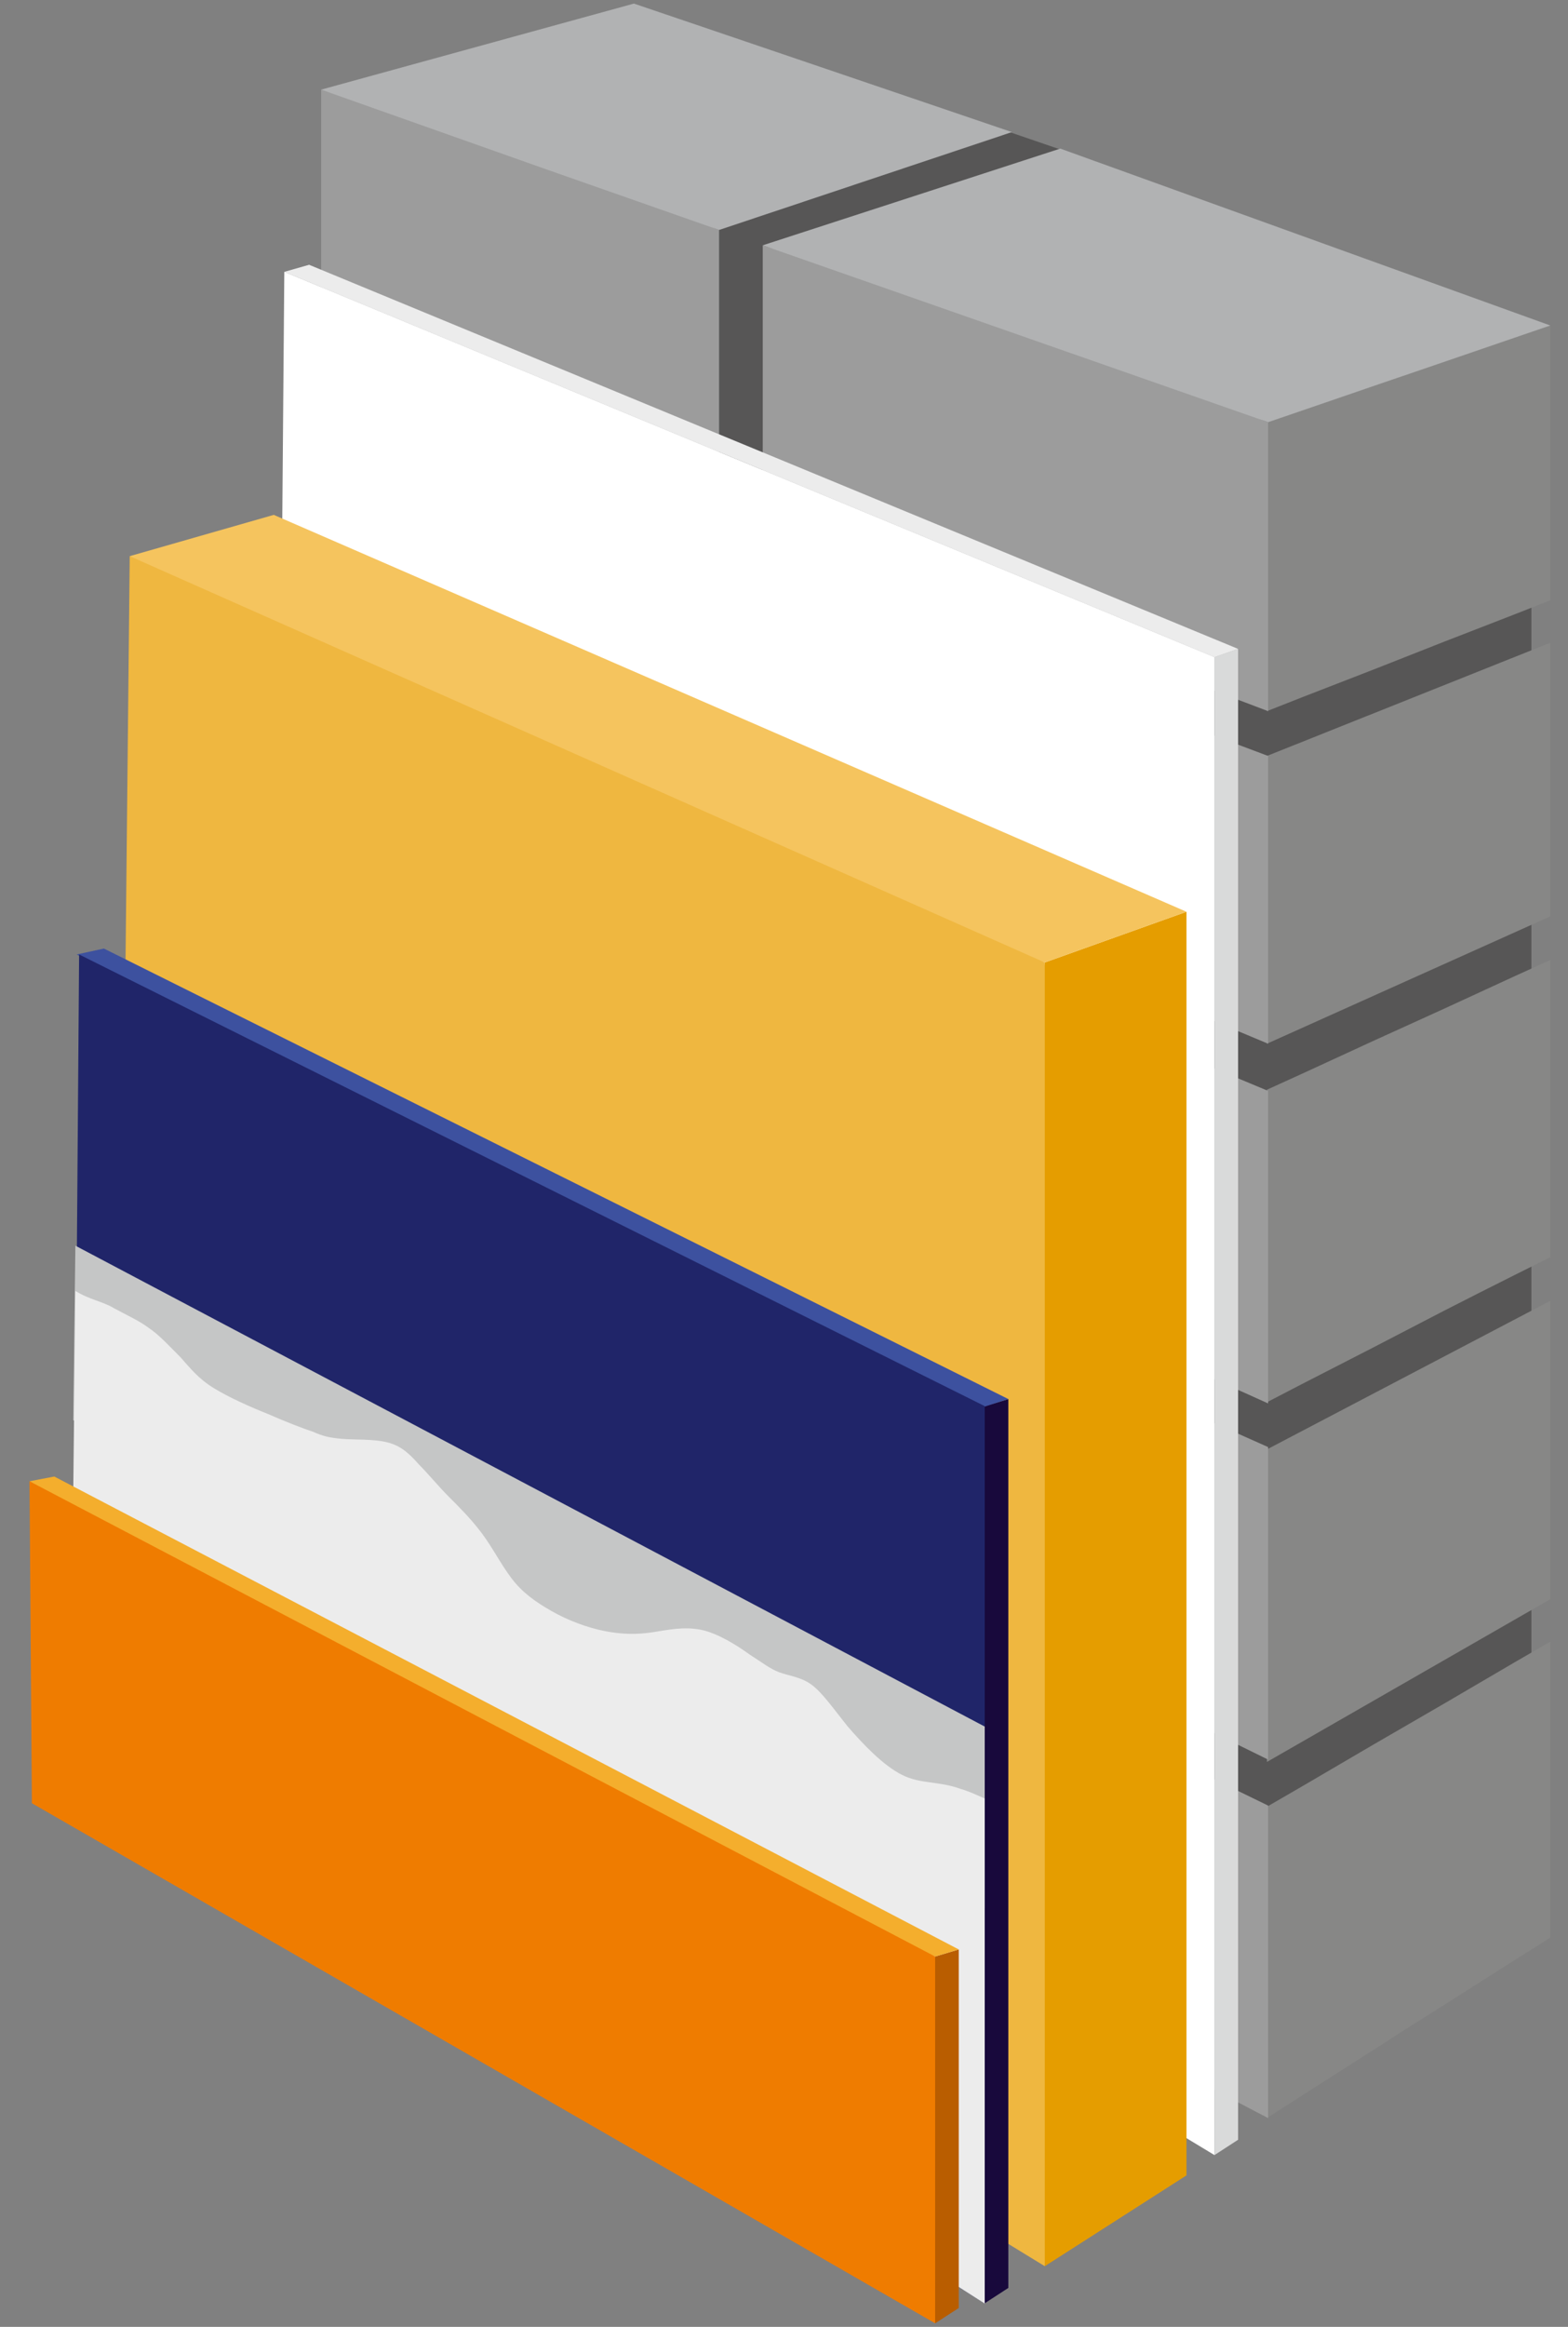
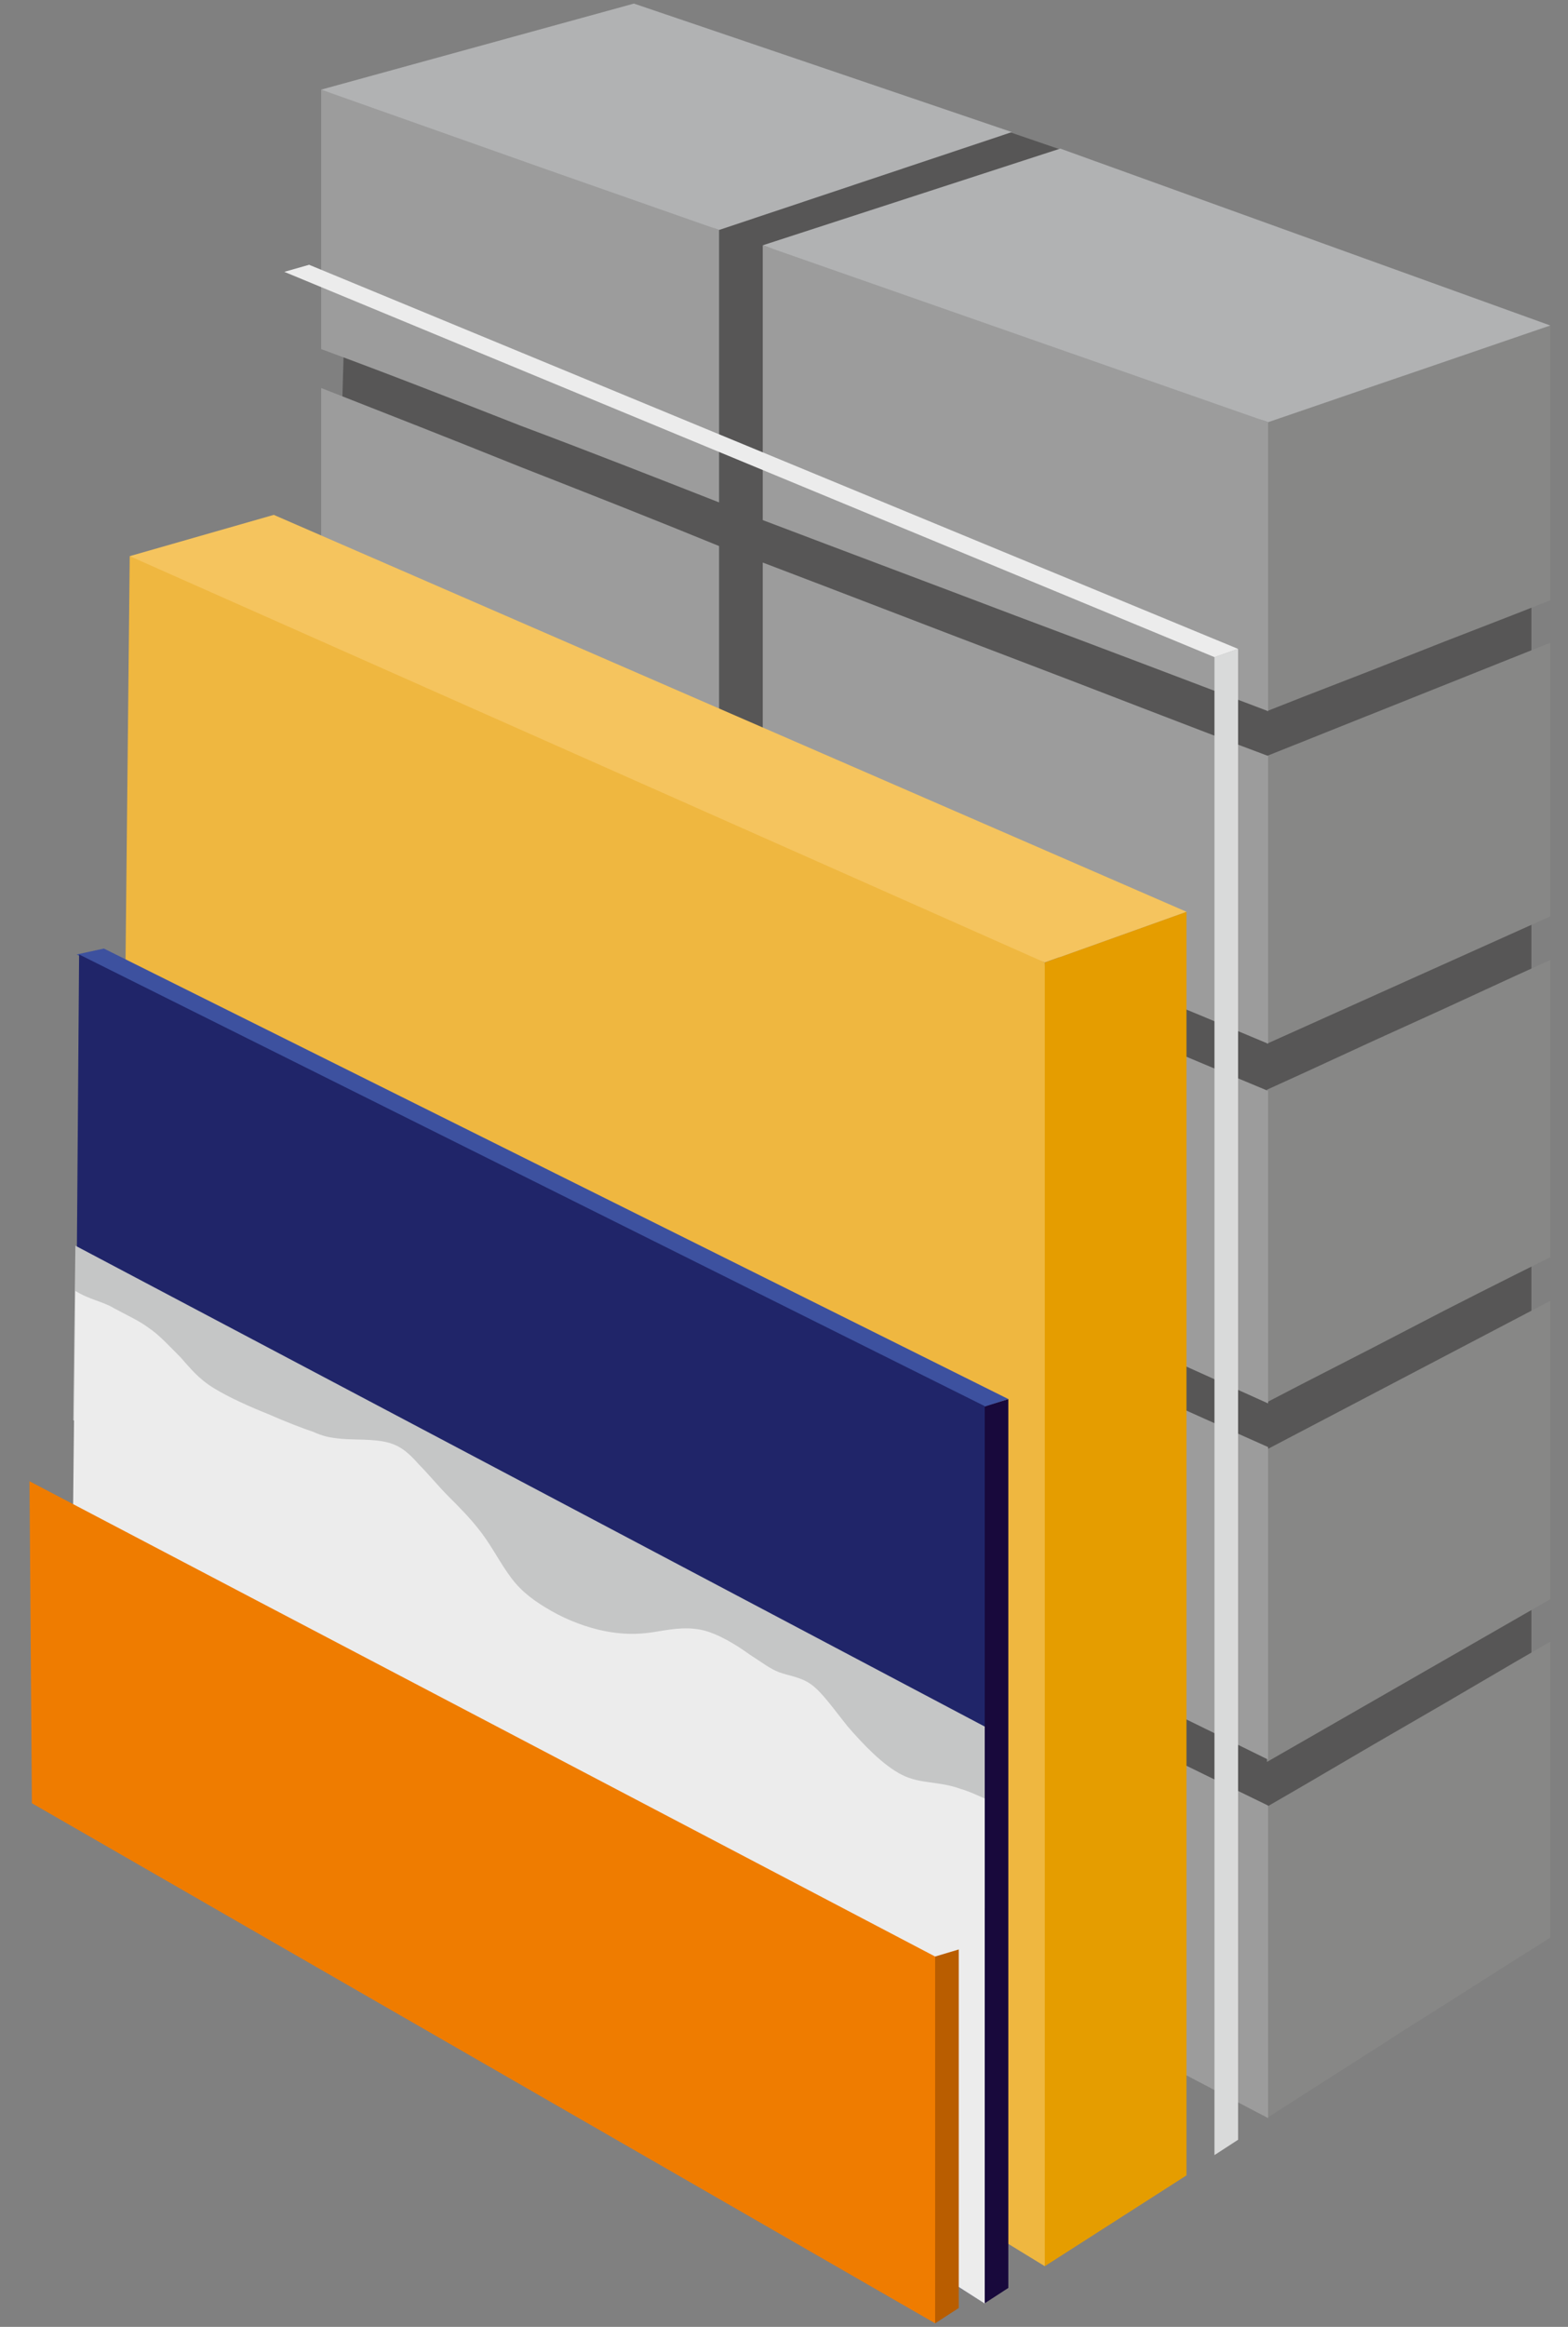
<svg xmlns="http://www.w3.org/2000/svg" width="364" height="540" viewBox="0 0 364 540" fill="none">
  <rect x="0" y="0" width="364" height="540" fill="#808080" stroke="none" />
  <g clip-path="url(#clip0)">
    <path fill-rule="evenodd" clip-rule="evenodd" d="M355.503 107.289L254.361 37.497L147.19 0.822L79.762 82.656L79.488 91.962L192.416 432.162H355.503V107.289Z" fill="#575656" />
    <path fill-rule="evenodd" clip-rule="evenodd" d="M359.889 75.539C348.925 79.371 337.961 82.929 326.997 86.76C316.033 90.592 305.069 94.15 294.105 97.982C294.105 120.425 294.105 142.594 294.105 165.037C305.069 160.658 316.033 156.552 326.997 152.173C337.961 147.794 348.925 143.689 359.889 139.31C359.889 117.961 359.889 96.613 359.889 75.539Z" fill="#878786" />
    <path fill-rule="evenodd" clip-rule="evenodd" d="M359.889 149.162C348.925 153.541 337.961 157.92 326.997 162.299C316.033 166.678 305.069 171.058 294.105 175.437C294.105 197.879 294.105 220.049 294.105 242.218C305.069 237.291 316.033 232.365 326.997 227.438C337.961 222.512 348.925 217.585 359.889 212.659C359.889 191.584 359.889 170.51 359.889 149.162Z" fill="#878786" />
    <path fill-rule="evenodd" clip-rule="evenodd" d="M359.889 222.787C348.925 227.714 337.961 232.914 326.997 237.84C316.033 242.767 305.069 247.967 294.105 252.893C294.105 276.978 294.105 301.337 294.105 325.422C305.069 319.674 316.033 314.201 326.997 308.453C337.961 302.705 348.925 297.232 359.889 291.758C359.889 268.768 359.889 245.777 359.889 222.787Z" fill="#878786" />
    <path fill-rule="evenodd" clip-rule="evenodd" d="M359.889 301.885C348.925 307.632 337.961 313.38 326.997 319.127C316.033 324.875 305.069 330.623 294.105 336.37C294.105 360.455 294.105 384.814 294.105 408.899C305.069 402.604 316.033 396.309 326.997 390.014C337.961 383.719 348.925 377.424 359.889 371.129C359.889 347.865 359.889 324.875 359.889 301.885Z" fill="#878786" />
    <path fill-rule="evenodd" clip-rule="evenodd" d="M359.889 380.979C348.925 387.273 337.961 393.842 326.997 400.137C316.033 406.432 305.069 413.001 294.105 419.296C294.105 427.233 289.446 437.086 289.446 445.023C289.446 461.171 294.105 475.403 294.105 491.551C305.069 484.435 316.033 477.592 326.997 470.476C337.961 463.634 348.925 456.518 359.889 449.676C359.889 426.959 359.889 403.969 359.889 380.979Z" fill="#878786" />
    <path fill-rule="evenodd" clip-rule="evenodd" d="M177.066 56.93C196.527 63.772 231.611 58.025 251.346 64.867C270.807 71.709 274.919 91.141 294.379 97.984C294.379 120.426 294.379 142.596 294.379 165.038C274.919 157.649 255.458 150.259 235.723 142.869C216.262 135.48 196.527 128.09 177.066 120.7C177.066 99.352 177.066 78.004 177.066 56.93Z" fill="#9C9C9C" />
    <path fill-rule="evenodd" clip-rule="evenodd" d="M177.066 130.551C196.527 137.94 216.262 145.604 235.723 152.994C255.184 160.383 274.645 168.047 294.379 175.436C294.379 197.879 294.379 220.048 294.379 242.217C274.919 234.007 255.458 226.07 235.723 217.859C216.262 209.648 196.527 201.711 177.066 193.5C177.066 172.699 177.066 151.625 177.066 130.551Z" fill="#9C9C9C" />
    <path fill-rule="evenodd" clip-rule="evenodd" d="M177.066 203.9C196.527 212.111 216.262 220.322 235.723 228.533C255.184 236.744 274.645 244.954 294.379 253.165C294.379 277.25 294.379 301.609 294.379 325.694C274.919 316.936 255.458 308.177 235.723 299.146C216.262 290.387 196.527 281.629 177.066 272.597C177.066 249.881 177.066 226.891 177.066 203.9Z" fill="#9C9C9C" />
    <path fill-rule="evenodd" clip-rule="evenodd" d="M177.066 282.727C196.527 291.485 216.262 300.517 235.723 309.275C255.184 318.307 274.645 327.065 294.379 335.823C294.379 359.908 294.379 384.267 294.379 408.352C274.919 398.772 255.458 389.193 235.723 379.888C216.262 370.308 196.527 360.729 177.066 351.423C177.066 328.707 177.066 305.717 177.066 282.727Z" fill="#9C9C9C" />
    <path fill-rule="evenodd" clip-rule="evenodd" d="M177.066 361.547C196.527 371.126 216.262 380.705 235.723 390.285C255.184 399.864 274.645 409.443 294.379 419.022C294.379 443.107 294.379 467.466 294.379 491.551C274.919 481.424 255.458 471.024 235.723 460.897C216.262 450.771 196.527 440.37 177.066 430.244C177.066 407.254 177.066 384.537 177.066 361.547Z" fill="#9C9C9C" />
    <path fill-rule="evenodd" clip-rule="evenodd" d="M74.554 20.801C89.904 26.275 120.054 23.811 135.404 29.285C150.753 34.759 151.575 47.896 166.925 53.37C166.925 74.445 166.925 95.519 166.925 116.593C151.575 110.572 136.226 104.551 120.876 98.803C105.527 92.782 90.178 86.761 74.554 81.013C74.554 60.76 74.554 40.78 74.554 20.801Z" fill="#9C9C9C" />
    <path fill-rule="evenodd" clip-rule="evenodd" d="M74.554 90.045C89.904 96.066 105.253 102.087 120.876 108.382C136.226 114.404 151.575 120.425 166.925 126.72C166.925 147.794 166.925 168.868 166.925 189.943C151.575 183.374 136.226 176.532 120.876 169.963C105.527 163.395 90.178 156.552 74.554 149.984C74.554 130.004 74.554 110.025 74.554 90.045Z" fill="#9C9C9C" />
    <path fill-rule="evenodd" clip-rule="evenodd" d="M74.554 159.287C89.904 166.129 105.253 172.698 120.876 179.54C136.226 186.109 151.575 192.951 166.925 199.794C166.925 222.51 166.925 245.5 166.925 268.217C151.575 260.827 136.226 253.437 120.876 246.048C105.527 238.658 90.178 231.268 74.554 223.879C74.554 202.257 74.554 180.909 74.554 159.287Z" fill="#9C9C9C" />
    <path fill-rule="evenodd" clip-rule="evenodd" d="M74.554 233.461C89.904 240.851 105.253 248.514 120.876 255.904C136.226 263.293 151.575 270.683 166.925 278.347C166.925 301.063 166.925 324.053 166.925 346.77C151.575 338.833 136.226 330.622 120.876 322.685C105.527 314.748 90.178 306.537 74.554 298.326C74.554 276.431 74.554 255.083 74.554 233.461Z" fill="#9C9C9C" />
    <path fill-rule="evenodd" clip-rule="evenodd" d="M74.554 307.631C89.904 315.842 105.253 324.052 120.876 332.263C136.226 340.474 151.575 348.685 166.925 356.622C166.925 379.338 166.925 402.329 166.925 425.045C151.575 416.287 136.226 407.529 120.876 398.771C105.527 390.012 90.178 381.254 74.554 372.496C74.554 350.601 74.554 329.253 74.554 307.631Z" fill="#9C9C9C" />
    <path fill-rule="evenodd" clip-rule="evenodd" d="M359.889 75.538L294.38 97.981L177.066 56.927L246.139 34.484L359.889 75.538Z" fill="#B1B2B3" />
    <path fill-rule="evenodd" clip-rule="evenodd" d="M234.901 30.655L166.925 53.371L126.359 39.139L74.554 20.802L147.19 0.822L234.901 30.655Z" fill="#B1B2B3" />
    <path fill-rule="evenodd" clip-rule="evenodd" d="M287.413 150.59L281.931 152.498V500.135L287.413 496.577V150.59Z" fill="#D9DADA" />
    <path fill-rule="evenodd" clip-rule="evenodd" d="M287.413 150.589L281.931 152.504L66 63.089L71.756 61.447L287.413 150.589Z" fill="#ECECEC" />
-     <path fill-rule="evenodd" clip-rule="evenodd" d="M66 63.088L281.931 152.502V500.133L63.506 368.088L66 63.088Z" fill="white" />
    <path fill-rule="evenodd" clip-rule="evenodd" d="M275.431 211.596L242.539 223.365L224.723 352.674L242.539 525.922L275.431 504.847V211.596Z" fill="#E59D00" />
    <path fill-rule="evenodd" clip-rule="evenodd" d="M275.431 211.594L242.539 223.363L147.976 193.11L30.114 129.066L63.554 119.486L275.431 211.594Z" fill="#F5C45E" />
    <path fill-rule="evenodd" clip-rule="evenodd" d="M30.114 129.066L242.539 223.364V525.921L27.373 394.275L30.114 129.066Z" fill="#EFB740" />
    <path fill-rule="evenodd" clip-rule="evenodd" d="M234.078 324.686L228.596 326.328L220.099 438.456L228.596 534.522L234.078 530.964V324.686Z" fill="#18093C" />
    <path fill-rule="evenodd" clip-rule="evenodd" d="M234.078 324.683L228.048 326.599L149.383 297.314L17.816 221.501L24.12 220.133L234.078 324.683Z" fill="#3D519F" />
    <path fill-rule="evenodd" clip-rule="evenodd" d="M18.364 221.502L228.596 326.326V534.521L17 402.588L18.364 221.502Z" fill="#202569" />
    <path fill-rule="evenodd" clip-rule="evenodd" d="M228.596 432.162V400.688L17.5 289.088L17 329.588L228.596 442.836V432.162Z" fill="#C5C6C6" />
    <path fill-rule="evenodd" clip-rule="evenodd" d="M228.596 417.38V534.588L16.446 399.588L17.5 299.588C20.515 301.504 24.12 302.156 26.313 303.524C29.877 305.44 32.343 306.535 34.536 308.177C37.003 309.819 39.47 312.556 41.937 315.019C44.13 317.482 46.048 319.946 49.611 322.135C53.175 324.325 58.108 326.514 62.22 328.156C66.605 330.072 70.169 331.441 72.635 332.262C75.102 333.357 76.473 333.63 79.214 333.904C82.229 334.178 86.614 333.904 89.904 334.725C93.193 335.546 95.111 337.462 97.304 339.925C99.497 342.115 101.69 344.852 104.157 347.315C106.623 349.778 109.364 352.515 111.831 355.799C114.298 359.084 116.217 362.915 118.684 366.2C121.151 369.484 124.166 371.674 128.003 373.863C131.84 376.053 136.226 377.695 140.337 378.516C144.449 379.337 148.012 379.337 151.575 378.79C155.139 378.242 158.702 377.421 162.813 378.242C166.651 379.063 171.036 381.8 174.051 383.99C177.066 385.906 178.711 387.274 180.904 388.095C183.096 388.916 186.111 389.19 188.578 391.106C191.045 393.022 193.512 396.58 196.801 400.685C200.364 404.79 205.024 409.717 209.41 411.907C213.795 414.096 217.907 413.275 223.114 415.191C225.033 415.738 226.678 416.559 228.596 417.38Z" fill="#ECECEC" />
    <path fill-rule="evenodd" clip-rule="evenodd" d="M222.566 452.416L217.084 454.058L207.765 491.007L217.084 539.177L222.566 535.619V452.416Z" fill="#B95D00" />
-     <path fill-rule="evenodd" clip-rule="evenodd" d="M222.566 452.413L217.084 454.055L126.358 419.843L6.852 343.757L12.608 342.662L222.566 452.413Z" fill="#F4AE2D" />
    <path fill-rule="evenodd" clip-rule="evenodd" d="M6.852 343.758L217.084 454.056V539.174L7.401 418.476L6.852 343.758Z" fill="#EF7C00" />
  </g>
  <defs>
    <clipPath id="clip0">
      <rect width="364" height="539.175" fill="white" transform="matrix(-1 0 0 1 364 0)" />
    </clipPath>
  </defs>
</svg>